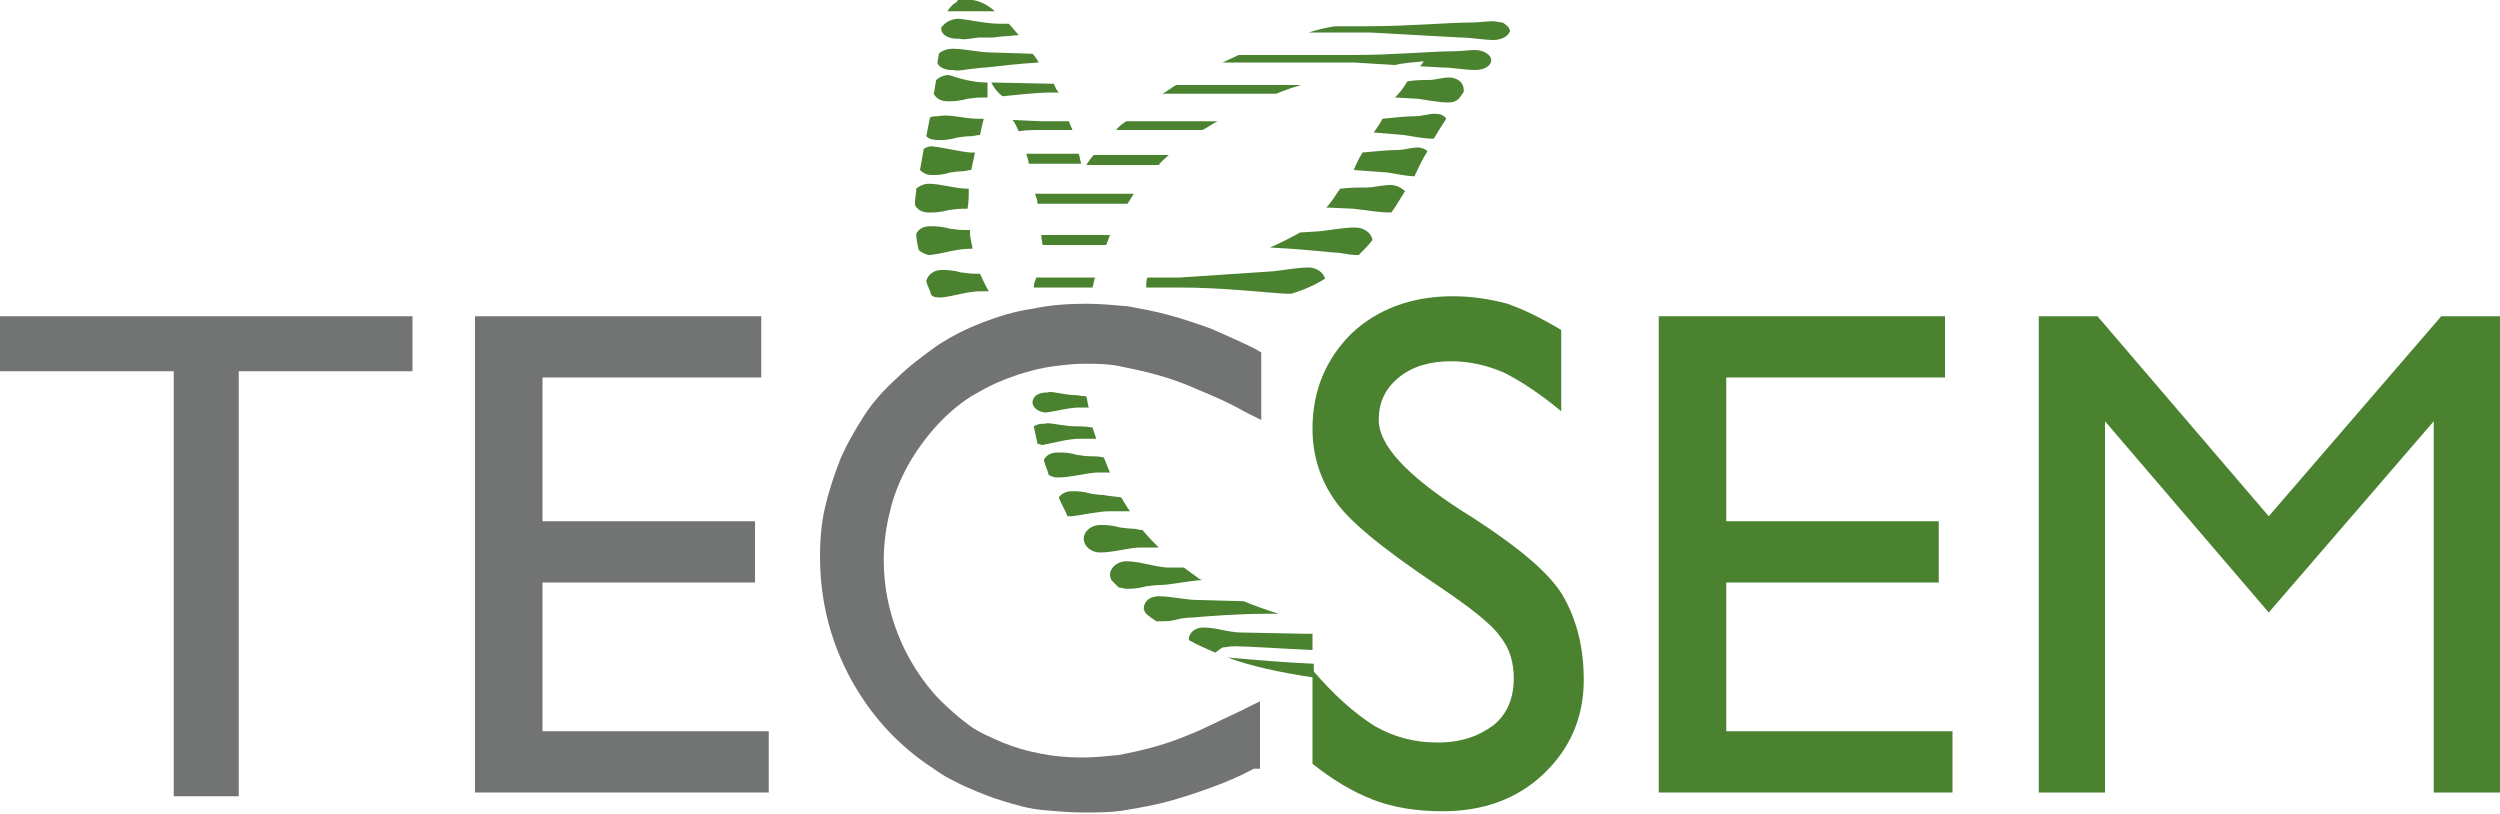
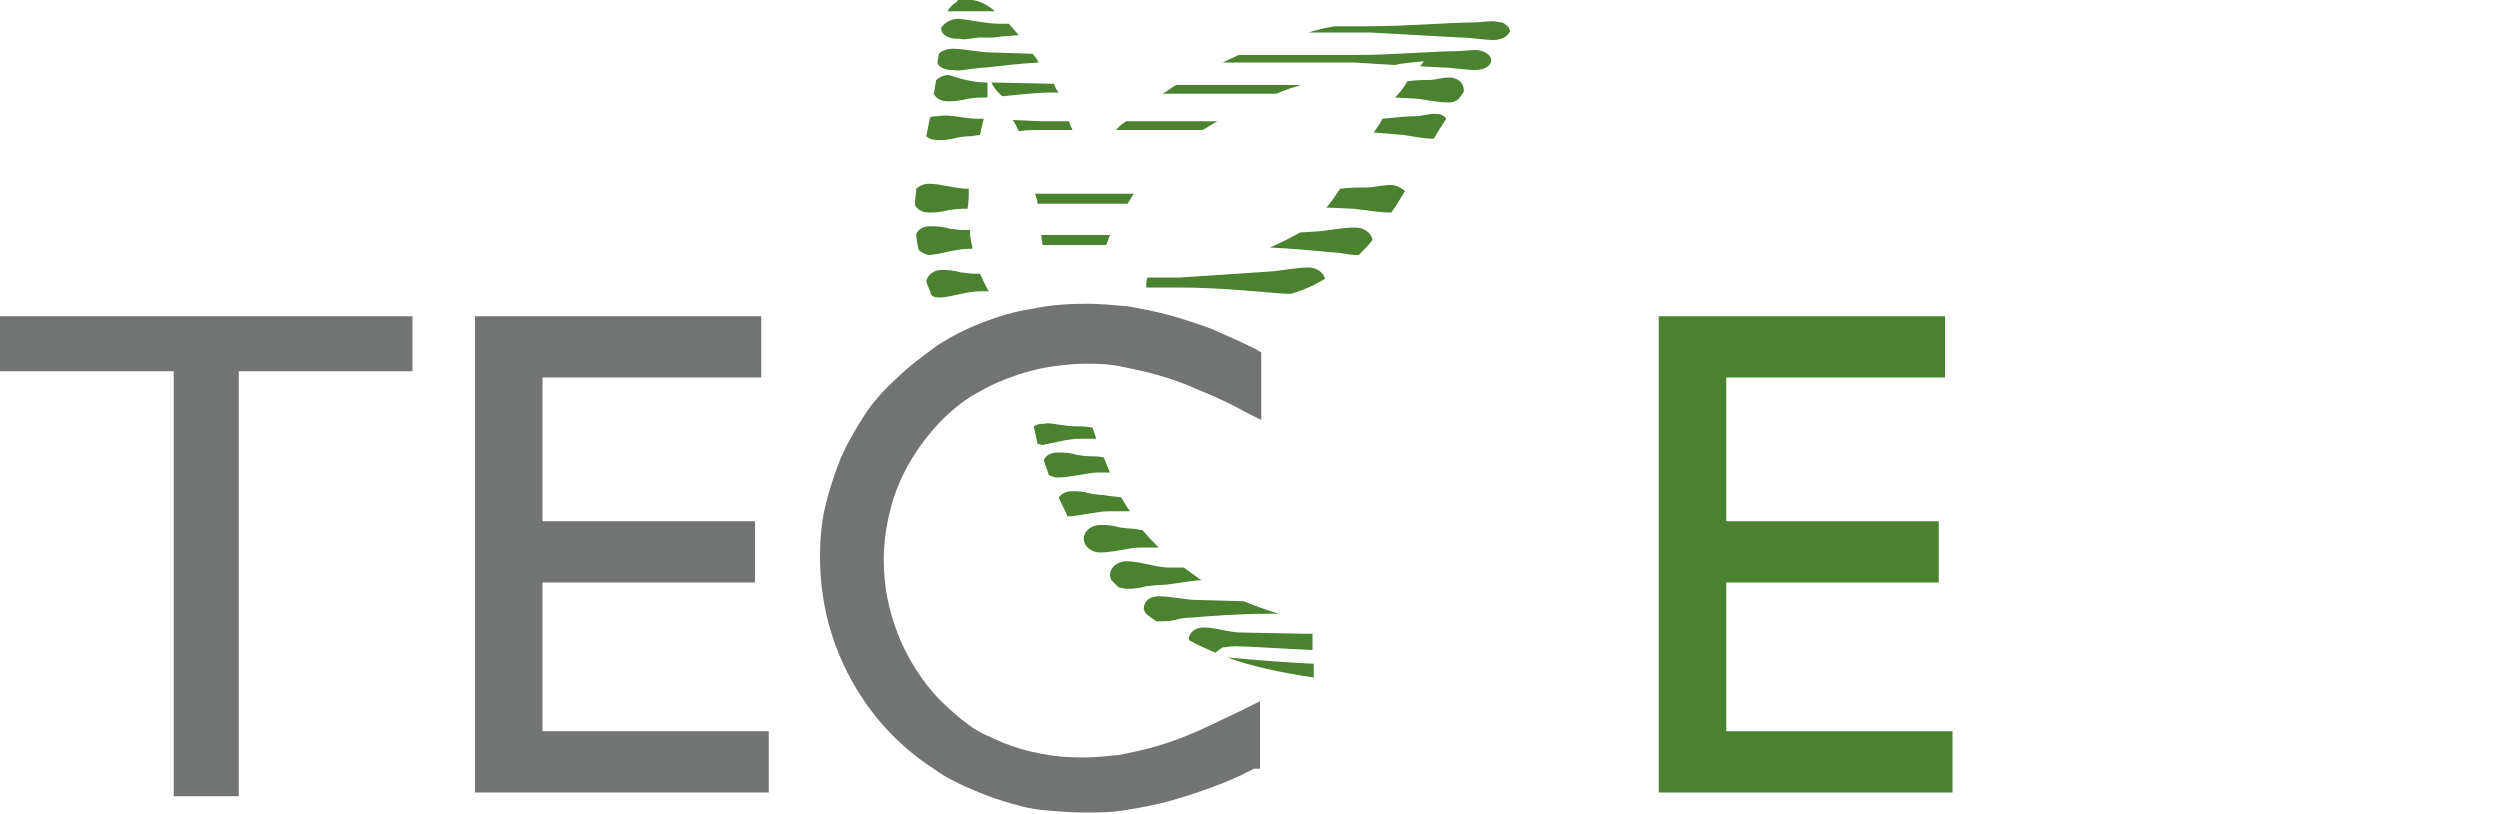
<svg xmlns="http://www.w3.org/2000/svg" version="1.1" id="Layer_1" x="0px" y="0px" viewBox="0 0 200 65.1" style="enable-background:new 0 0 200 65.1;" xml:space="preserve">
  <style type="text/css">
	.st0{fill-rule:evenodd;clip-rule:evenodd;fill:#4A8230;}
	.st1{fill:#4A8230;}
	.st2{fill:#727373;}
</style>
  <path class="st0" d="M101.6,19.8c2.1,0.1,3.9,0.3,5.1,0.4c0.6,0,1.2,0.2,1.8,0.2c0.1,0,0.2,0,0.2,0c0.4-0.4,0.8-0.8,1.1-1.2  c-0.1-0.6-0.7-1-1.4-1c-0.9,0-1.9,0.2-2.8,0.3l-1.6,0.1C103.3,19,102.5,19.4,101.6,19.8 M83.4,19.6l5.1,0c0.1-0.3,0.2-0.5,0.3-0.8  l-5.5,0C83.3,19.1,83.4,19.4,83.4,19.6z" />
  <path class="st0" d="M77.6,19.9l0.2,0c0-0.2-0.1-0.4-0.1-0.6c-0.1-0.3-0.1-0.6-0.1-0.9c-0.2,0-0.4,0-0.5,0c-0.5,0-0.9-0.1-1.1-0.1  c-0.7-0.2-1.2-0.2-1.4-0.2c-0.1,0-0.1,0-0.2,0c-0.5,0-0.9,0.2-1.1,0.6c0,0.4,0.1,0.9,0.2,1.3c0.2,0.2,0.6,0.4,0.9,0.4  C75.4,20.3,76.5,19.9,77.6,19.9" />
  <path class="st0" d="M106.8,2.1l2.6,0c3.3,0,6.5-0.3,8.3-0.3c0.6,0,1.2-0.1,1.7-0.1c0.3,0,0.6,0.1,0.8,0.1c0.2,0.1,0.4,0.3,0.5,0.4  c0,0.1,0.1,0.2,0.1,0.2c0,0.4-0.6,0.8-1.3,0.8c-0.8,0-1.8-0.2-2.7-0.2l-7.2-0.4l-4.9,0C105.3,2.4,106.1,2.2,106.8,2.1L106.8,2.1z   M80,1.9l0.7,0c0.3,0.3,0.5,0.6,0.8,0.9c-0.8,0.1-1.5,0.1-2,0.2C78.9,3,78.5,3,78.3,3c-0.8,0.1-1.2,0.2-1.5,0.1c-0.1,0-0.1,0-0.2,0  c-0.7,0-1.3-0.3-1.3-0.8c0-0.1,0-0.2,0.1-0.2c0.2-0.3,0.7-0.6,1.3-0.6C77.7,1.6,78.9,1.9,80,1.9z" />
  <path class="st0" d="M99.1,4.4l9.1,0c3.3,0,6.4-0.3,8.1-0.3c0.6,0,1.2-0.1,1.7-0.1c0.7,0,1.3,0.4,1.3,0.8c0,0.5-0.6,0.8-1.3,0.8  c-0.8,0-1.8-0.2-2.6-0.2l-1.8-0.1c0.1-0.1,0.2-0.2,0.3-0.4c-0.7,0.1-1.5,0.1-2.3,0.3L108.3,5L97.8,5C98.2,4.8,98.7,4.6,99.1,4.4   M79.4,4.2l3.2,0.1C82.8,4.5,83,4.8,83.1,5c-1.7,0.1-3.3,0.3-4.2,0.4c-0.5,0-0.9,0.1-1.1,0.1c-0.8,0.1-1.2,0.2-1.5,0.1  c-0.1,0-0.1,0-0.2,0c-0.5,0-0.9-0.2-1.1-0.5c0-0.3,0.1-0.6,0.1-0.8c0.2-0.2,0.6-0.4,1.1-0.4C77.2,3.9,78.3,4.2,79.4,4.2z" />
  <path class="st0" d="M112.6,6.5c0.7-0.1,1.2-0.1,1.7-0.1c0.5,0,1.1-0.2,1.6-0.2c0.7,0,1.2,0.4,1.2,1c0,0.1,0,0.2-0.1,0.3  c-0.1,0.1-0.2,0.3-0.3,0.4c-0.2,0.2-0.5,0.3-0.8,0.3c-0.8,0-1.7-0.2-2.5-0.3l-1.8-0.1C112,7.4,112.3,7,112.6,6.5 M94.1,6.8l10,0  c-0.7,0.2-1.3,0.4-2,0.7l-9.1,0C93.4,7.3,93.7,7,94.1,6.8z M79.3,6.6l4.9,0.1l0.1,0c0.1,0.2,0.2,0.5,0.4,0.7l-0.4,0  c-1.5,0-3,0.2-4.1,0.3C79.8,7.4,79.5,7,79.3,6.6z M78.9,6.6l0.1,0C79,7.1,79,7.5,79,7.8h0l0,0l0,0l0,0c-0.2,0-0.4,0-0.5,0  c-0.5,0-0.9,0.1-1.1,0.1c-0.7,0.2-1.2,0.2-1.4,0.2c-0.1,0-0.1,0-0.2,0c-0.5,0-0.9-0.2-1.1-0.6c0.1-0.4,0.1-0.7,0.2-1.1  c0.2-0.2,0.6-0.4,1-0.4C76.8,6.3,77.9,6.6,78.9,6.6z" />
  <path class="st0" d="M110.6,9.5c1-0.1,1.9-0.2,2.6-0.2c0.5,0,1.1-0.2,1.6-0.2c0.4,0,0.7,0.1,0.9,0.4c-0.4,0.6-0.7,1.1-1,1.6  c-0.8,0-1.7-0.2-2.4-0.3l-2.4-0.2C110.1,10.3,110.4,9.9,110.6,9.5 M90.1,9.7l7.3,0c-0.4,0.2-0.8,0.5-1.2,0.7l-6.9,0  C89.5,10.1,89.8,9.9,90.1,9.7z M81,9.6l2.3,0.1l2.2,0c0.1,0.2,0.2,0.5,0.3,0.7l-2.4,0c-0.7,0-1.3,0-1.9,0.1  C81.3,10.1,81.2,9.8,81,9.6z M78.2,9.5l0.5,0c-0.1,0.4-0.2,0.8-0.3,1.3c-0.3,0-0.5,0.1-0.8,0.1c-0.5,0-0.9,0.1-1,0.1  c-0.7,0.2-1.1,0.2-1.4,0.2c-0.1,0-0.1,0-0.2,0c-0.4,0-0.7-0.1-0.9-0.3l0,0c0.1-0.5,0.2-1,0.3-1.5c0.2-0.1,0.4-0.1,0.6-0.1  C76,9.1,77.1,9.5,78.2,9.5z" />
-   <path class="st0" d="M109,12.2c1.1-0.1,2.1-0.2,2.8-0.2c0.5,0,1.1-0.2,1.6-0.2c0.3,0,0.6,0.1,0.8,0.3c-0.4,0.6-0.7,1.3-1,1.9l0,0.1  c-0.7,0-1.5-0.2-2.2-0.3l-2.7-0.2C108.5,13.1,108.7,12.7,109,12.2L109,12.2z M87.5,12.4l6,0c-0.3,0.3-0.6,0.5-0.8,0.8l-5.8,0  C87.1,12.9,87.3,12.6,87.5,12.4z M82.1,12.3l0.5,0l3.7,0c0.1,0.3,0.1,0.5,0.2,0.8l-3.9,0c-0.1,0-0.2,0-0.3,0  C82.3,12.9,82.2,12.6,82.1,12.3z M77.6,12.2l0.4,0c-0.1,0.5-0.2,0.9-0.3,1.4c-0.2,0-0.5,0.1-0.7,0.1c-0.5,0-0.8,0.1-1,0.1  C75.4,14,74.9,14,74.7,14c-0.1,0-0.1,0-0.2,0c-0.4,0-0.7-0.2-0.9-0.4c0.1-0.6,0.2-1.1,0.3-1.7c0.2-0.1,0.4-0.2,0.6-0.2  C75.5,11.8,76.6,12.1,77.6,12.2z" />
  <path class="st0" d="M107.2,15.1c0.8-0.1,1.5-0.1,2.1-0.1c0.6,0,1.3-0.2,1.9-0.2c0.5,0,0.9,0.2,1.2,0.5c-0.4,0.6-0.7,1.2-1.1,1.7  c0,0-0.1,0-0.1,0c-0.9,0-2-0.2-2.9-0.3l-2.2-0.1C106.5,16.2,106.8,15.7,107.2,15.1" />
  <path class="st0" d="M77.4,16.7c-0.1,0-0.3,0-0.4,0c-0.5,0-0.9,0.1-1.1,0.1c-0.7,0.2-1.2,0.2-1.4,0.2c-0.1,0-0.1,0-0.2,0  c-0.5,0-0.9-0.2-1.1-0.6c0-0.1,0-0.1,0-0.2c0-0.4,0.1-0.7,0.1-1.1c0.2-0.2,0.6-0.4,1-0.4c1,0,2.1,0.4,3.2,0.4  C77.5,15.7,77.5,16.2,77.4,16.7" />
  <path class="st0" d="M79.6,0.9c-1.3,0-2.5,0-3.8,0c0.1-0.2,0.3-0.4,0.4-0.5c0.1-0.1,0.3-0.2,0.4-0.3l0-0.1L77.3,0  C78.1-0.1,78.9,0.3,79.6,0.9" />
  <path class="st0" d="M105.1,53.1c-2.3-0.1-4.6-0.3-6.9-0.5c1.9,0.7,4.2,1.2,6.9,1.6V53.1z" />
-   <path class="st0" d="M86.4,32.6l0.7,0C87,32.3,87,32,86.9,31.7c-0.4,0-0.7-0.1-1-0.1c-0.4,0-0.8-0.1-0.9-0.1c-0.6-0.1-1-0.2-1.2-0.1  c0,0-0.1,0-0.1,0c-0.6,0-1.1,0.3-1.1,0.8c0,0.4,0.5,0.8,1.1,0.8C84.5,32.9,85.5,32.6,86.4,32.6" />
  <path class="st0" d="M86.4,35.1l1.3,0c-0.1-0.3-0.2-0.6-0.3-0.9c-0.6-0.1-1.1-0.1-1.5-0.1c-0.5,0-0.8-0.1-1-0.1  c-0.7-0.1-1.1-0.2-1.3-0.1c0,0-0.1,0-0.2,0c-0.3,0-0.5,0.1-0.7,0.2c0.1,0.5,0.2,0.9,0.3,1.4c0.1,0,0.3,0.1,0.4,0.1  C84.4,35.4,85.5,35.1,86.4,35.1" />
  <path class="st0" d="M87.7,37.8l1.1,0c-0.2-0.4-0.3-0.8-0.5-1.2c-0.4-0.1-0.8-0.1-1.1-0.1c-0.5,0-0.8-0.1-1-0.1  c-0.7-0.2-1.1-0.2-1.4-0.2c-0.1,0-0.1,0-0.2,0c-0.5,0-0.9,0.2-1.1,0.6c0.1,0.4,0.3,0.8,0.4,1.2c0.2,0.1,0.4,0.2,0.7,0.2  C85.6,38.2,86.6,37.9,87.7,37.8" />
  <path class="st0" d="M88.8,40.9l1.6,0c-0.3-0.4-0.5-0.8-0.7-1.1c-0.5-0.1-1-0.1-1.4-0.2c-0.5,0-0.9-0.1-1-0.1  c-0.7-0.2-1.1-0.2-1.4-0.2c-0.1,0-0.1,0-0.2,0c-0.4,0-0.8,0.2-1,0.5c0.2,0.5,0.5,1,0.7,1.5c0.1,0,0.2,0,0.3,0  C86.7,41.2,87.8,40.9,88.8,40.9" />
  <path class="st0" d="M91.3,43.8l1.4,0c-0.4-0.4-0.9-0.9-1.3-1.4c-0.3,0-0.5-0.1-0.7-0.1c-0.5,0-0.9-0.1-1.1-0.1  c-0.7-0.2-1.2-0.2-1.4-0.2c-0.1,0-0.1,0-0.2,0c-0.7,0-1.3,0.5-1.3,1.1c0,0.6,0.6,1.1,1.3,1.1C89.1,44.2,90.3,43.8,91.3,43.8" />
  <path class="st0" d="M93.3,45.4l1.4,0c0.4,0.3,0.7,0.5,1.1,0.8c0.1,0.1,0.3,0.2,0.4,0.2c-1.4,0.1-2.6,0.4-3.4,0.4  c-0.5,0-0.9,0.1-1.1,0.1c-0.7,0.2-1.2,0.2-1.4,0.2c-0.1,0-0.1,0-0.2,0c-0.2,0-0.4-0.1-0.6-0.1c-0.2-0.2-0.4-0.4-0.6-0.6  c0-0.1-0.1-0.2-0.1-0.4c0-0.6,0.6-1.1,1.3-1.1C91.1,44.9,92.2,45.3,93.3,45.4" />
  <path class="st0" d="M95.9,48l3.6,0.1c0.7,0.3,2.1,0.8,2.8,1l-0.9,0c-2.4,0-4.8,0.2-6,0.3c-0.5,0-0.9,0.1-1,0.1  c-0.7,0.2-1.1,0.2-1.4,0.2c-0.1,0-0.1,0-0.2,0c-0.1,0-0.2,0-0.3,0c-0.3-0.2-0.6-0.4-0.9-0.7c0-0.1-0.1-0.2-0.1-0.3  c0-0.6,0.5-1,1.2-1C93.7,47.7,94.8,48,95.9,48" />
  <path class="st0" d="M99.3,50.6l5,0.1l0.7,0V52c-2.3-0.1-5.3-0.3-6.2-0.3c-0.5,0-0.8,0.1-1,0.1c-0.2,0.1-0.5,0.4-0.6,0.4  c-0.7-0.3-1.4-0.6-2.1-1l0,0c0-0.6,0.5-1,1.2-1C97.3,50.2,98.3,50.6,99.3,50.6" />
  <path class="st0" d="M78.5,23.3l0.6,0c-0.3-0.5-0.5-1-0.7-1.4l0,0c-0.2,0-0.3,0-0.4,0c-0.5,0-0.9-0.1-1.1-0.1  c-0.7-0.2-1.2-0.2-1.4-0.2c-0.1,0-0.1,0-0.2,0c-0.6,0-1.1,0.4-1.2,0.9c0.1,0.4,0.3,0.7,0.4,1.1c0.2,0.2,0.5,0.2,0.8,0.2  C76.3,23.7,77.4,23.3,78.5,23.3" />
  <path class="st0" d="M91.7,23l2.6,0c3.5,0,6.8,0.4,8.6,0.5c0.1,0,0.3,0,0.4,0c1-0.3,1.9-0.7,2.7-1.2c-0.1-0.5-0.7-0.9-1.3-0.9  c-0.9,0-1.9,0.2-2.8,0.3l-7.5,0.5l-2.6,0c-0.1,0.2-0.1,0.4-0.1,0.7C91.7,22.9,91.7,23,91.7,23" />
-   <path class="st0" d="M82.7,23l4.7,0c0.1-0.3,0.1-0.5,0.2-0.8l-4.7,0C82.8,22.5,82.7,22.7,82.7,23" />
  <path class="st0" d="M83,16.3l7.2,0c0.2-0.3,0.3-0.5,0.5-0.8l-7.9,0C82.9,15.8,83,16,83,16.3" />
-   <path class="st1" d="M105,61.1v-7.5c1.7,2,3.4,3.5,5,4.5c1.6,0.9,3.2,1.3,5,1.3c1.9,0,3.3-0.5,4.5-1.4c1.1-0.9,1.6-2.2,1.6-3.7  c0-1.3-0.3-2.4-1.1-3.4c-0.7-1-2.5-2.4-5.2-4.2c-4.3-2.9-7-5.1-8.1-6.8c-1.1-1.6-1.7-3.5-1.7-5.6c0-3.1,1.1-5.6,3.1-7.6  c2.1-2,4.9-3,8.1-3c1.5,0,2.9,0.2,4.4,0.6c1.4,0.5,2.8,1.2,4.3,2.1v6.5c-1.7-1.4-3.2-2.4-4.6-3.1c-1.4-0.6-2.8-0.9-4.2-0.9  c-1.7,0-3.1,0.4-4.2,1.3c-1.1,0.9-1.6,2-1.6,3.4c0,2,2.2,4.4,6.7,7.3l0.8,0.5c3.7,2.4,6.1,4.4,7.2,6.2c1.1,1.9,1.7,4.1,1.7,6.8  c0,3-1.1,5.5-3.2,7.5c-2.1,2-4.8,3-8.1,3c-2.1,0-3.9-0.3-5.5-0.9C108.1,63.3,106.5,62.3,105,61.1" />
  <polygon class="st1" points="132.7,63.4 132.7,25.3 155.6,25.3 155.6,30.2 138.1,30.2 138.1,41.7 155.1,41.7 155.1,46.6 138.1,46.6   138.1,58.5 156.2,58.5 156.2,63.4 " />
-   <polygon class="st1" points="163.1,63.4 163.1,25.3 167.8,25.3 181.5,41.3 195.3,25.3 200,25.3 200,63.4 194.7,63.4 194.7,33.7   181.5,49 168.4,33.7 168.4,63.4 " />
  <polygon class="st2" points="38,63.4 38,25.3 60.9,25.3 60.9,30.2 43.4,30.2 43.4,41.7 60.4,41.7 60.4,46.6 43.4,46.6 43.4,58.5   61.5,58.5 61.5,63.4 " />
  <polygon class="st2" points="13.9,62.8 13.9,29.7 0.9,29.7 0,29.7 0,28.8 0,26.2 0,25.3 0.9,25.3 32,25.3 33,25.3 33,26.2 33,28.8   33,29.7 32,29.7 19.1,29.7 19.1,62.8 19.1,63.7 18.1,63.7 14.9,63.7 13.9,63.7 " />
  <path class="st2" d="M100.3,61.5c-1.1,0.6-2.3,1.1-3.4,1.5c-1.1,0.4-2.3,0.8-3.4,1.1c-1.1,0.3-2.2,0.5-3.4,0.7  c-1.1,0.2-2.3,0.2-3.4,0.2c-1.1,0-2.2-0.1-3.3-0.2c-1.1-0.1-2.1-0.4-3.1-0.7l0,0c-1-0.3-2-0.7-2.9-1.1c-0.9-0.4-1.9-0.9-2.7-1.5l0,0  c-1.4-0.9-2.7-2-3.8-3.2c-1.1-1.2-2.1-2.6-2.9-4.1c-1.6-3-2.4-6.2-2.4-9.7c0-1.3,0.1-2.6,0.4-3.9c0.3-1.3,0.7-2.5,1.2-3.8v0  c0.5-1.2,1.2-2.4,1.9-3.5c0.7-1.1,1.6-2.1,2.6-3l0,0c1-1,2.1-1.8,3.2-2.6c1.2-0.8,2.4-1.4,3.7-1.9h0c1.3-0.5,2.6-0.9,4-1.1  c1.4-0.3,2.8-0.4,4.3-0.4c1.1,0,2.1,0.1,3.3,0.2c1.1,0.2,2.2,0.4,3.3,0.7l0,0c1.1,0.3,2.3,0.7,3.4,1.1c1.1,0.5,2.3,1,3.5,1.6  l0.5,0.3v0.6V32v1.6l-1.4-0.7c-1.2-0.7-2.4-1.2-3.6-1.7c-1.1-0.5-2.2-0.9-3.3-1.2h0c-1-0.3-2.1-0.5-3-0.7c-1-0.2-1.9-0.2-2.9-0.2  c-0.8,0-1.6,0.1-2.4,0.2c-0.8,0.1-1.6,0.3-2.3,0.5h0c-0.7,0.2-1.5,0.5-2.2,0.8c-0.7,0.3-1.4,0.7-2.1,1.1l0,0  c-1.1,0.7-2.1,1.6-2.9,2.5c-0.8,0.9-1.6,2-2.2,3.1h0c-0.6,1.1-1.1,2.3-1.4,3.6c-0.3,1.2-0.5,2.5-0.5,3.9c0,1,0.1,2.1,0.3,3.1  c0.2,1,0.5,2,0.9,3c0.4,1,0.9,1.9,1.4,2.7l0,0c0.6,0.9,1.2,1.7,1.9,2.4c0.7,0.7,1.5,1.4,2.3,2c0.8,0.6,1.8,1,2.7,1.4l0,0  c1,0.4,2,0.7,3.1,0.9c1,0.2,2.1,0.3,3.3,0.3c0.9,0,1.9-0.1,2.9-0.2c1-0.2,2-0.4,3-0.7c1.1-0.3,2.1-0.7,3.3-1.2  c1.1-0.5,2.3-1.1,3.6-1.7l1.4-0.7v1.6v3.2v0.6L100.3,61.5z" />
</svg>